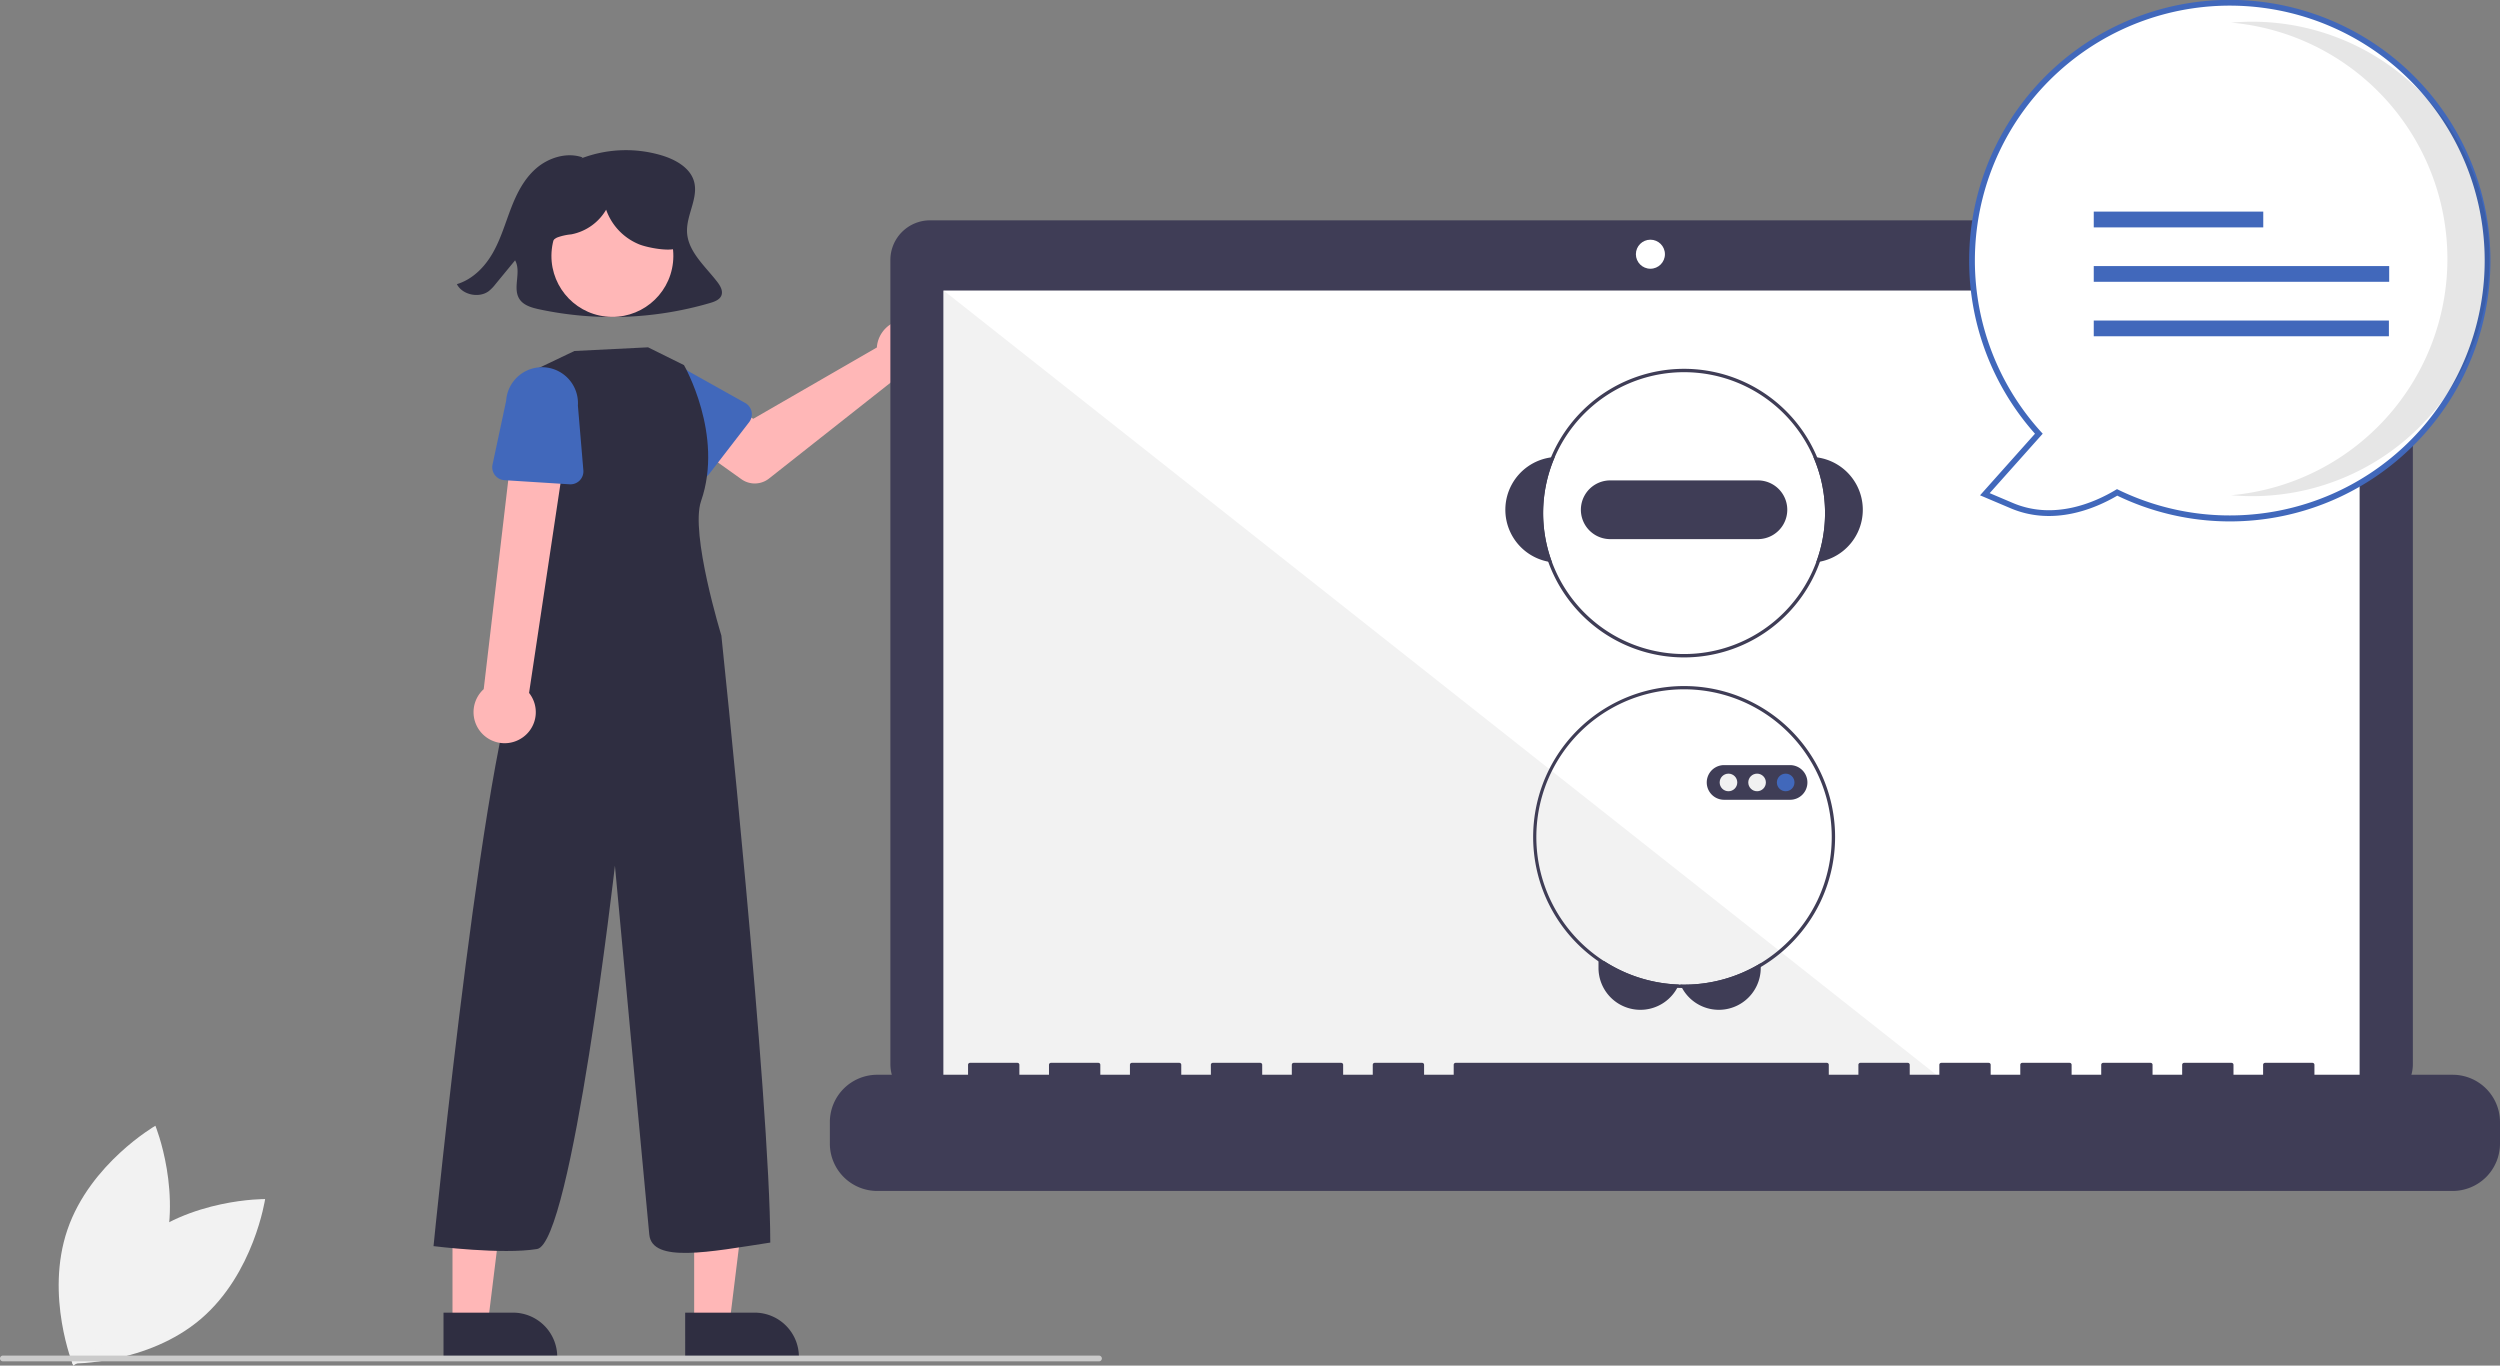
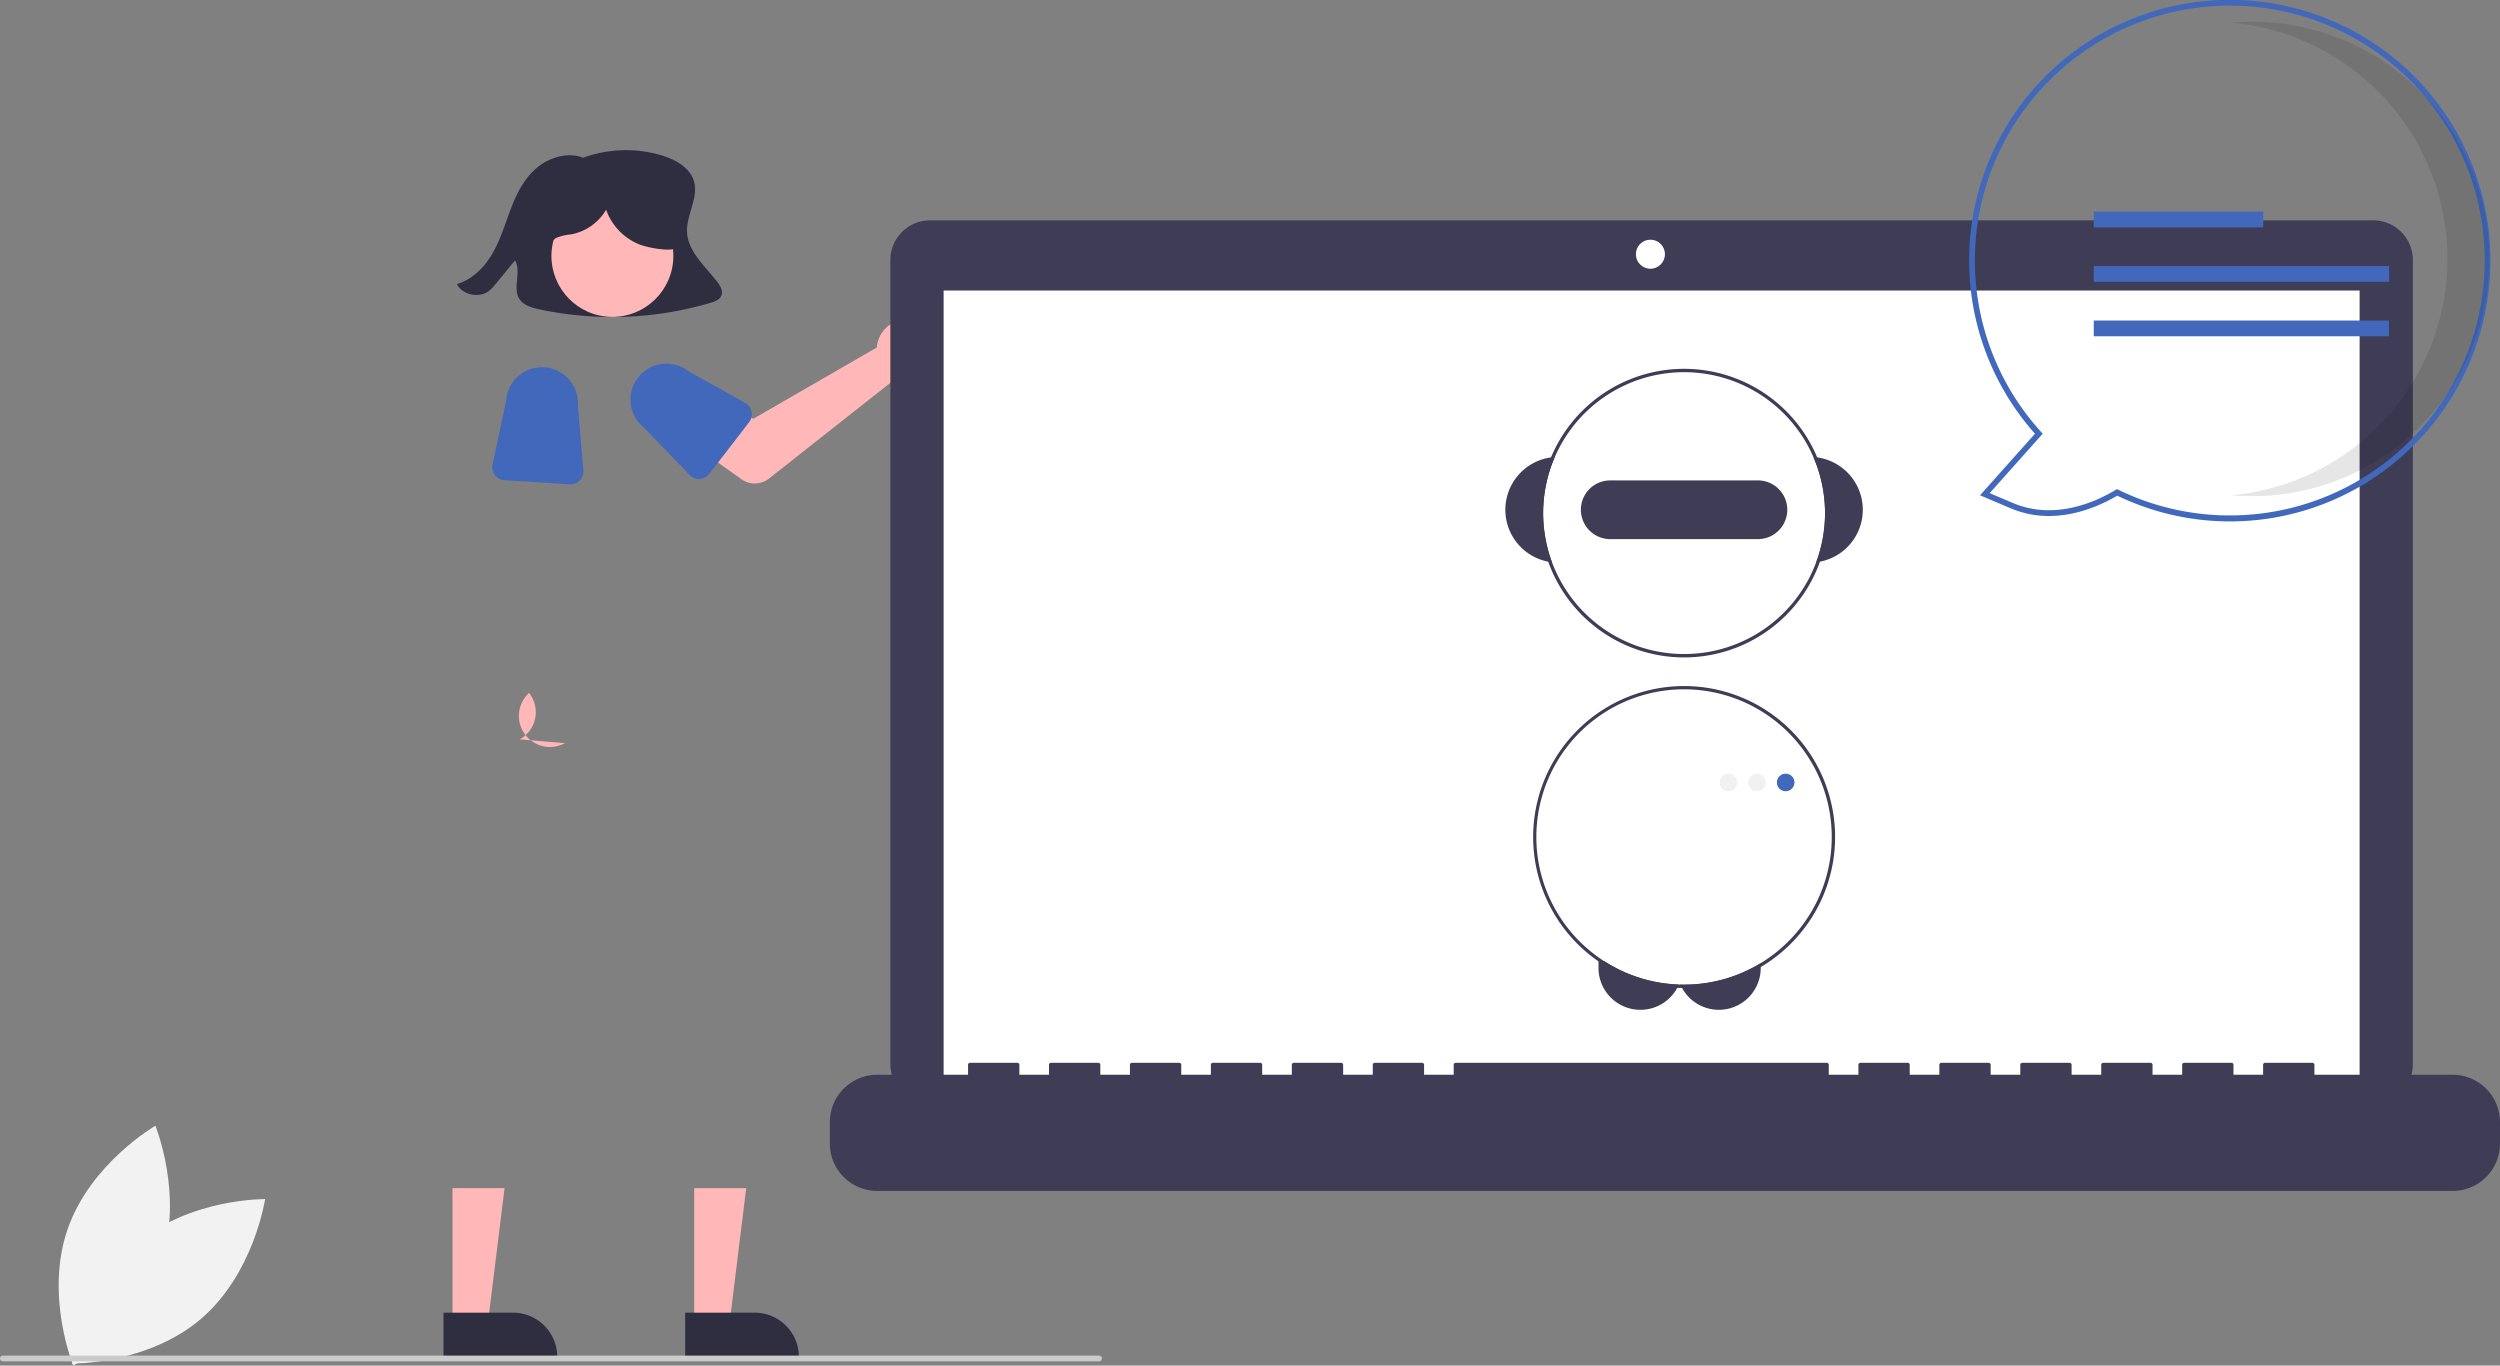
<svg xmlns="http://www.w3.org/2000/svg" viewBox="0 0 868.98 474.67">
  <rect x="0" y="0" width="868.98" height="474.67" fill="#808080" stroke="none" />
  <g>
    <path fill="#f2f2f2" d="M47.46 432.283c-18.518 15.79-22.362 41.687-22.362 41.687s26.18.297 44.697-15.493 22.36-41.687 22.36-41.687-26.178-.297-44.696 15.493Z" />
    <path fill="#f2f2f2" d="M56.016 438.565C48.128 461.586 25.45 474.67 25.45 474.67s-9.889-24.241-2.001-47.263 30.565-36.105 30.565-36.105 9.889 24.241 2 47.263Z" />
    <animateTransform id="fdgjodgoihjf" attributeName="transform" attributeType="XML" type="skewX" dur="6s" values="8;0;8" repeatCount="indefinite" />
  </g>
  <path fill="#2f2e41" d="M249.3 97.96c-4.189-5.429-10.11-10.452-10.485-17.151-.344-6.145 4.237-12.245 2.305-18.124-1.486-4.52-6.387-7.247-11.177-8.69a43.44 43.44 0 0 0-27.915 1.074l.485-.342c-5.452-1.942-11.825.063-16.115 3.776-4.29 3.714-6.84 8.86-8.817 14.02-1.979 5.157-3.512 10.504-6.26 15.34-2.75 4.836-6.958 9.233-12.51 10.905 1.859 3.708 7.67 4.98 11.078 2.425a14.014 14.014 0 0 0 2.33-2.41l6.82-8.292c2.34 4.16-1.155 9.901 1.72 13.752 1.482 1.986 4.19 2.74 6.704 3.281a121.277 121.277 0 0 0 59.332-2.2c1.55-.457 3.26-1.086 3.903-2.49.743-1.62-.296-3.446-1.397-4.874Z" />
  <path fill="#ffb7b7" d="M305.028 119.147a10.527 10.527 0 0 0-.239 1.64l-42.957 24.782-10.442-6.01-11.131 14.572 17.45 12.437a8 8 0 0 0 9.599-.234l44.296-34.946a10.497 10.497 0 1 0-6.576-12.24Z" />
  <path fill="#4168bb" d="m260.395 146.743-13.883 17.994a4.5 4.5 0 0 1-6.804.373l-15.718-16.322a12.497 12.497 0 0 1 15.327-19.744l19.713 11.023a4.5 4.5 0 0 1 1.366 6.676Z" />
  <path fill="#ffb7b7" d="m241.288 460.267 12.26-.001 5.832-47.288-18.094.001.002 47.288z" />
  <path fill="#2f2e41" d="m238.16 456.264 24.145-.001a15.387 15.387 0 0 1 15.387 15.386v.5l-39.53.002Z" />
  <path fill="#ffb7b7" d="m157.288 460.267 12.26-.001 5.832-47.288-18.094.001.002 47.288z" />
  <path fill="#2f2e41" d="m154.16 456.264 24.145-.001a15.387 15.387 0 0 1 15.387 15.386v.5l-39.53.002Z" />
  <circle cx="378.374" cy="301.628" r="21.188" fill="#ffb7b7" transform="rotate(-83.736 176.975 287.632)" />
-   <path fill="#2f2e41" d="m225.261 120.726 12.483 6.184s13.946 24.237 5.946 47.237c-3.884 11.167 7.054 46.763 7.054 46.763s16.946 161.237 17 211c-21.054 3.237-41.054 7.237-42.054-2.763S213.744 300.91 213.744 300.91 198.69 432.147 186.69 434.147s-36-1-36-1 19.054-192.237 32.054-204.237l2-10-.054-89.763L199.668 122Z" />
-   <path fill="#ffb7b7" d="M180.608 256.997a10.743 10.743 0 0 0 3.291-16.14l14.517-96.763-18.966-.91-11.316 96.361a10.8 10.8 0 0 0 12.474 17.452Z" />
+   <path fill="#ffb7b7" d="M180.608 256.997a10.743 10.743 0 0 0 3.291-16.14a10.8 10.8 0 0 0 12.474 17.452Z" />
  <path fill="#4168bb" d="m198.004 168.34-22.682-1.433a4.5 4.5 0 0 1-4.118-5.43l4.726-22.16a12.497 12.497 0 0 1 24.94 1.649l1.902 22.505a4.5 4.5 0 0 1-4.768 4.868Z" />
  <path fill="#3f3d56" d="M824.886 76.584H323.292a13.806 13.806 0 0 0-13.806 13.806v279.48a13.806 13.806 0 0 0 13.806 13.806h501.594a13.806 13.806 0 0 0 13.806-13.806V90.39a13.806 13.806 0 0 0-13.806-13.806Z" />
  <path fill="#fff" d="M327.996 100.983h492.186v277.644H327.996z" />
  <circle cx="573.668" cy="88.363" r="5.048" fill="#fff" />
-   <path fill="#f2f2f2" d="M679.425 378.627H327.996V100.983l351.429 277.644z" style="isolation:isolate" />
  <g>
    <path fill="#3f3d56" d="M852.511 373.579h-48.034v-3.461a.686.686 0 0 0-.686-.686h-16.469a.686.686 0 0 0-.686.686v3.46h-10.293v-3.46a.686.686 0 0 0-.686-.686h-16.47a.686.686 0 0 0-.685.686v3.46h-10.293v-3.46a.686.686 0 0 0-.687-.686h-16.468a.686.686 0 0 0-.687.686v3.46h-10.293v-3.46a.686.686 0 0 0-.686-.686H702.92a.686.686 0 0 0-.686.686v3.46H691.94v-3.46a.686.686 0 0 0-.686-.686h-16.47a.686.686 0 0 0-.685.686v3.46h-10.293v-3.46a.686.686 0 0 0-.687-.686h-16.468a.686.686 0 0 0-.687.686v3.46h-10.293v-3.46a.686.686 0 0 0-.686-.686H505.98a.686.686 0 0 0-.686.686v3.46H495v-3.46a.686.686 0 0 0-.686-.686h-16.47a.686.686 0 0 0-.685.686v3.46h-10.293v-3.46a.686.686 0 0 0-.687-.686H449.71a.686.686 0 0 0-.686.686v3.46h-10.293v-3.46a.686.686 0 0 0-.686-.686h-16.469a.686.686 0 0 0-.686.686v3.46h-10.293v-3.46a.686.686 0 0 0-.686-.686h-16.47a.686.686 0 0 0-.685.686v3.46h-10.293v-3.46a.686.686 0 0 0-.687-.686h-16.469a.686.686 0 0 0-.686.686v3.46h-10.293v-3.46a.686.686 0 0 0-.686-.686h-16.469a.686.686 0 0 0-.686.686v3.46h-31.565a16.469 16.469 0 0 0-16.47 16.47v7.446a16.469 16.469 0 0 0 16.47 16.47h547.59a16.469 16.469 0 0 0 16.468-16.47v-7.447a16.469 16.469 0 0 0-16.469-16.468ZM583.557 342.22a12.09 12.09 0 0 1-.554 1.144 14.627 14.627 0 0 1-4.433 4.987 14.564 14.564 0 0 1-22.946-11.91v-2.35h1.994a50.942 50.942 0 0 0 25.939 8.13Zm28.463-7.442v1.663a14.56 14.56 0 0 1-27.344 6.97 12.16 12.16 0 0 1-.577-1.173c.426.012.846.018 1.272.018a51.018 51.018 0 0 0 26.65-7.478Zm19.622-175.788a17.15 17.15 0 0 0-1.324-.133 48.982 48.982 0 0 1 .974 36.577c.443-.053.88-.123 1.318-.204a18.374 18.374 0 0 0-.968-36.24Zm-91.218-.133c-.444.029-.887.07-1.325.134a18.374 18.374 0 0 0-.968 36.239c.438.081.875.151 1.318.204a48.986 48.986 0 0 1 .975-36.577Z" />
    <path fill="#3f3d56" d="M631.642 158.99a50.156 50.156 0 1 0 3.89 19.366 50.228 50.228 0 0 0-3.89-19.365Zm-.35 36.444a48.982 48.982 0 1 1 3.074-17.078 49.067 49.067 0 0 1-3.074 17.078Z" />
    <path fill="#3f3d56" d="M611.035 166.982h-51.328a10.207 10.207 0 0 0 0 20.414h51.328a10.207 10.207 0 0 0 0-20.414Zm20.257 98.538q-.28-.516-.578-1.015c-.005-.011-.011-.017-.017-.029a52.474 52.474 0 1 0-47.694 78.888c.554.03 1.113.047 1.673.047.234.011.461.011.695.011a52.108 52.108 0 0 0 26.65-7.285 52.843 52.843 0 0 0 20.38-21.902c.005-.011.01-.017.017-.029.175-.35.344-.706.513-1.067a52.42 52.42 0 0 0-1.639-47.619Zm.502 47.298q-.254.543-.525 1.067a51.686 51.686 0 0 1-19.248 20.893 51.018 51.018 0 0 1-26.65 7.478c-.426 0-.846-.006-1.272-.018q-.271 0-.542-.017a51.326 51.326 0 1 1 45.973-77.418c.006.011.012.017.018.029.204.332.402.67.59 1.01a51.263 51.263 0 0 1 1.656 46.976Z" />
    <g>
-       <path fill="#3f3d56" d="M625.716 267.072a6.067 6.067 0 0 0-3.5-1.126h-22.94a6.025 6.025 0 1 0 0 12.05h22.94a5.959 5.959 0 0 0 1.22-.122 6.62 6.62 0 0 0 1.166-.367 6.023 6.023 0 0 0 1.114-10.435Z" />
      <circle cx="600.803" cy="271.971" r="3.059" fill="#f1f1f1" />
      <circle cx="610.745" cy="271.971" r="3.059" fill="#f1f1f1" />
      <circle cx="620.686" cy="271.971" r="3.059" fill="#4168bb">
        <animateTransform id="pyuipyuo" attributeName="transform" attributeType="XML" type="translate" dur="1s" values="-20,0;0,0;-20,0;-10,0;-20" repeatCount="indefinite" />
      </circle>
    </g>
    <animateTransform id="ljkljklk" attributeName="transform" attributeType="XML" type="translate" dur="5s" values="0,-10;0,0;0,-10" repeatCount="indefinite" />
  </g>
  <g>
-     <path fill="#fff" d="M735.897 171.153c-7.955 4.771-22.128 10.749-36.611 4.606l-9.363-3.972 18.762-21.031a89.602 89.602 0 1 1 27.212 20.397Z" />
    <path fill="#4168bb" d="M735.946 172.287c-7.644 4.488-22.205 10.69-37.05 4.392l-10.648-4.516 19.095-21.405a90.602 90.602 0 1 1 128.58 6.915 90.198 90.198 0 0 1-99.977 14.614Zm104.74-141.25a88.602 88.602 0 1 0-131.26 119.047l.604.667-18.431 20.66 8.077 3.427c14.338 6.082 28.525-.236 35.707-4.542l.464-.28.487.238A88.602 88.602 0 0 0 840.686 31.037Z" />
    <path d="M1016.209 302.667a82.46 82.46 0 0 0-75.169-82.132 83.47 83.47 0 0 1 7.288-.324 82.456 82.456 0 0 1 0 164.912c-2.453 0-4.878-.115-7.276-.325a82.46 82.46 0 0 0 75.157-82.13Z" opacity=".1" style="isolation:isolate" transform="translate(-165.51 -212.665)" />
    <path fill="#4168bb" d="M727.772 73.559h58.92v5.472h-58.92zm0 18.928h102.692v5.472H727.772zm0 18.928h102.591v5.472H727.772z" />
    <animateTransform id="hjkjhkjh" attributeName="transform" attributeType="XML" type="skewY" dur="5s" values="5;0;5" repeatCount="indefinite" />
  </g>
  <path fill="#cbcbcb" d="M382 473.194H1a1 1 0 0 1 0-2h381a1 1 0 0 1 0 2Z" />
  <path fill="#2f2e41" d="M235.07 75.19c-.825-3.745-3.507-6.848-6.596-9.12a27.017 27.017 0 0 0-34.537 2.1 17.65 17.65 0 0 0-5.334 8.549 10.486 10.486 0 0 0 2.234 9.548l.424.265c-.384-1.628.88-3.255 2.391-3.973a19.11 19.11 0 0 1 4.879-1.094 17.935 17.935 0 0 0 12.157-8.578 20.254 20.254 0 0 0 11.607 12.096c2.8 1.095 10.492 2.601 13.158 1.211 3.4-1.773.443-7.258-.383-11.004Z" />
</svg>